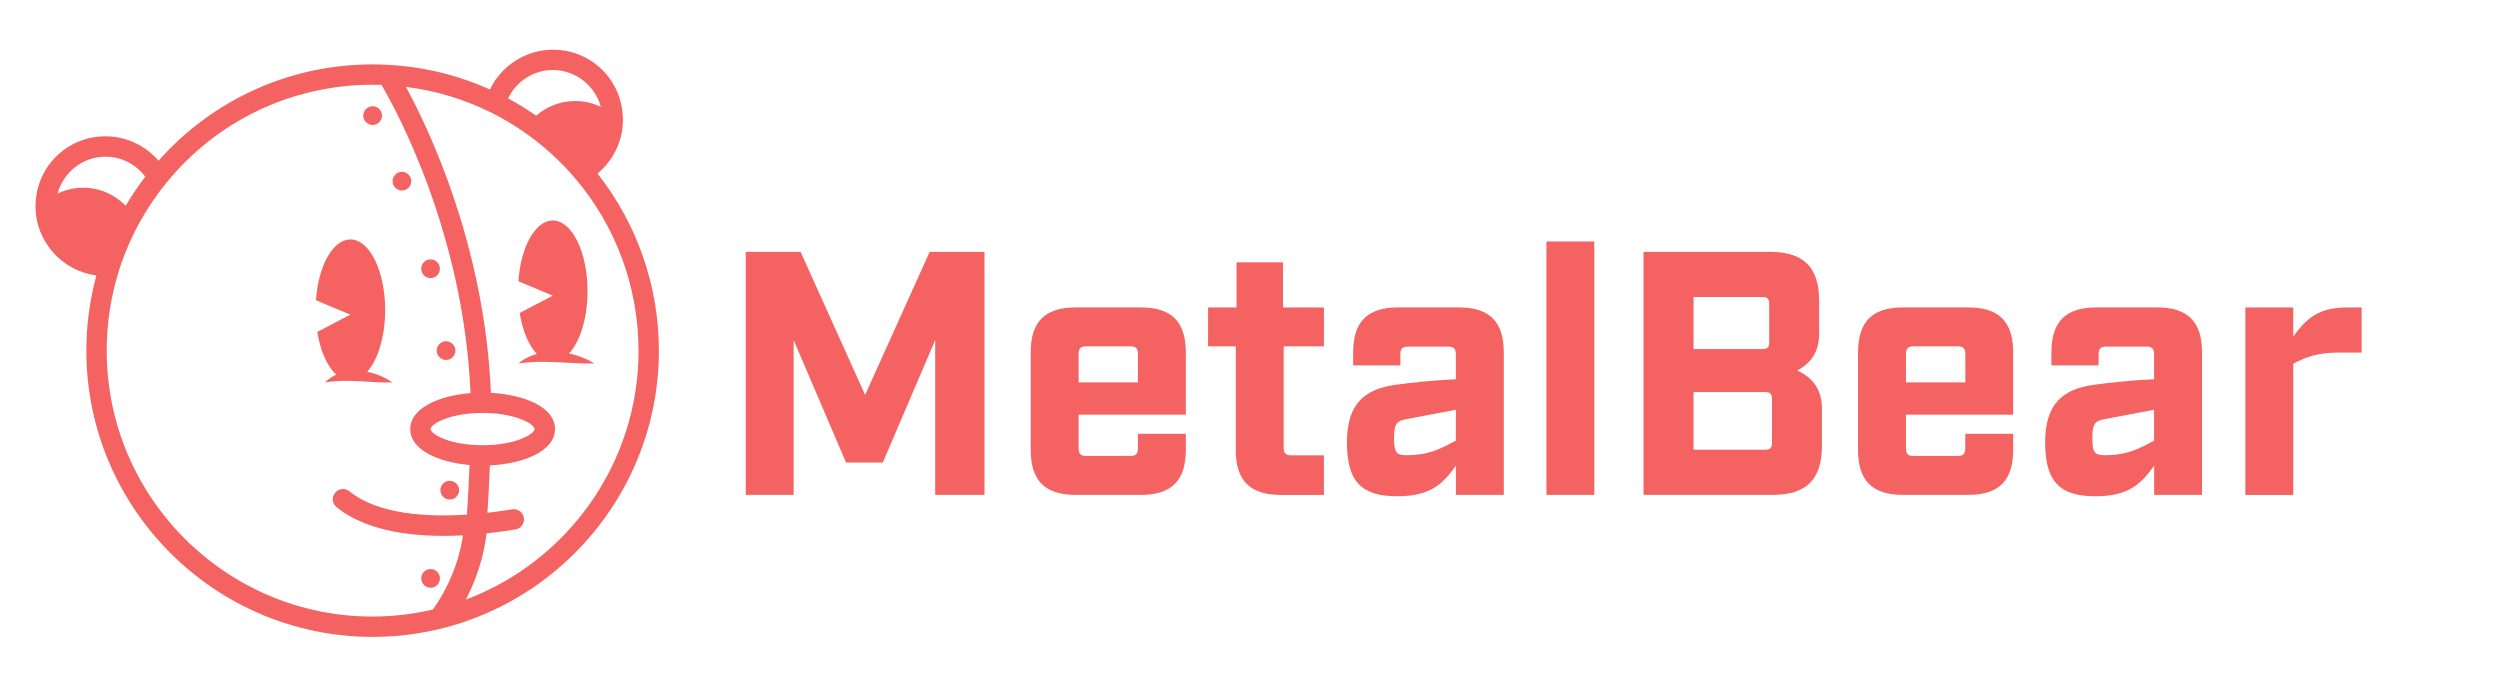
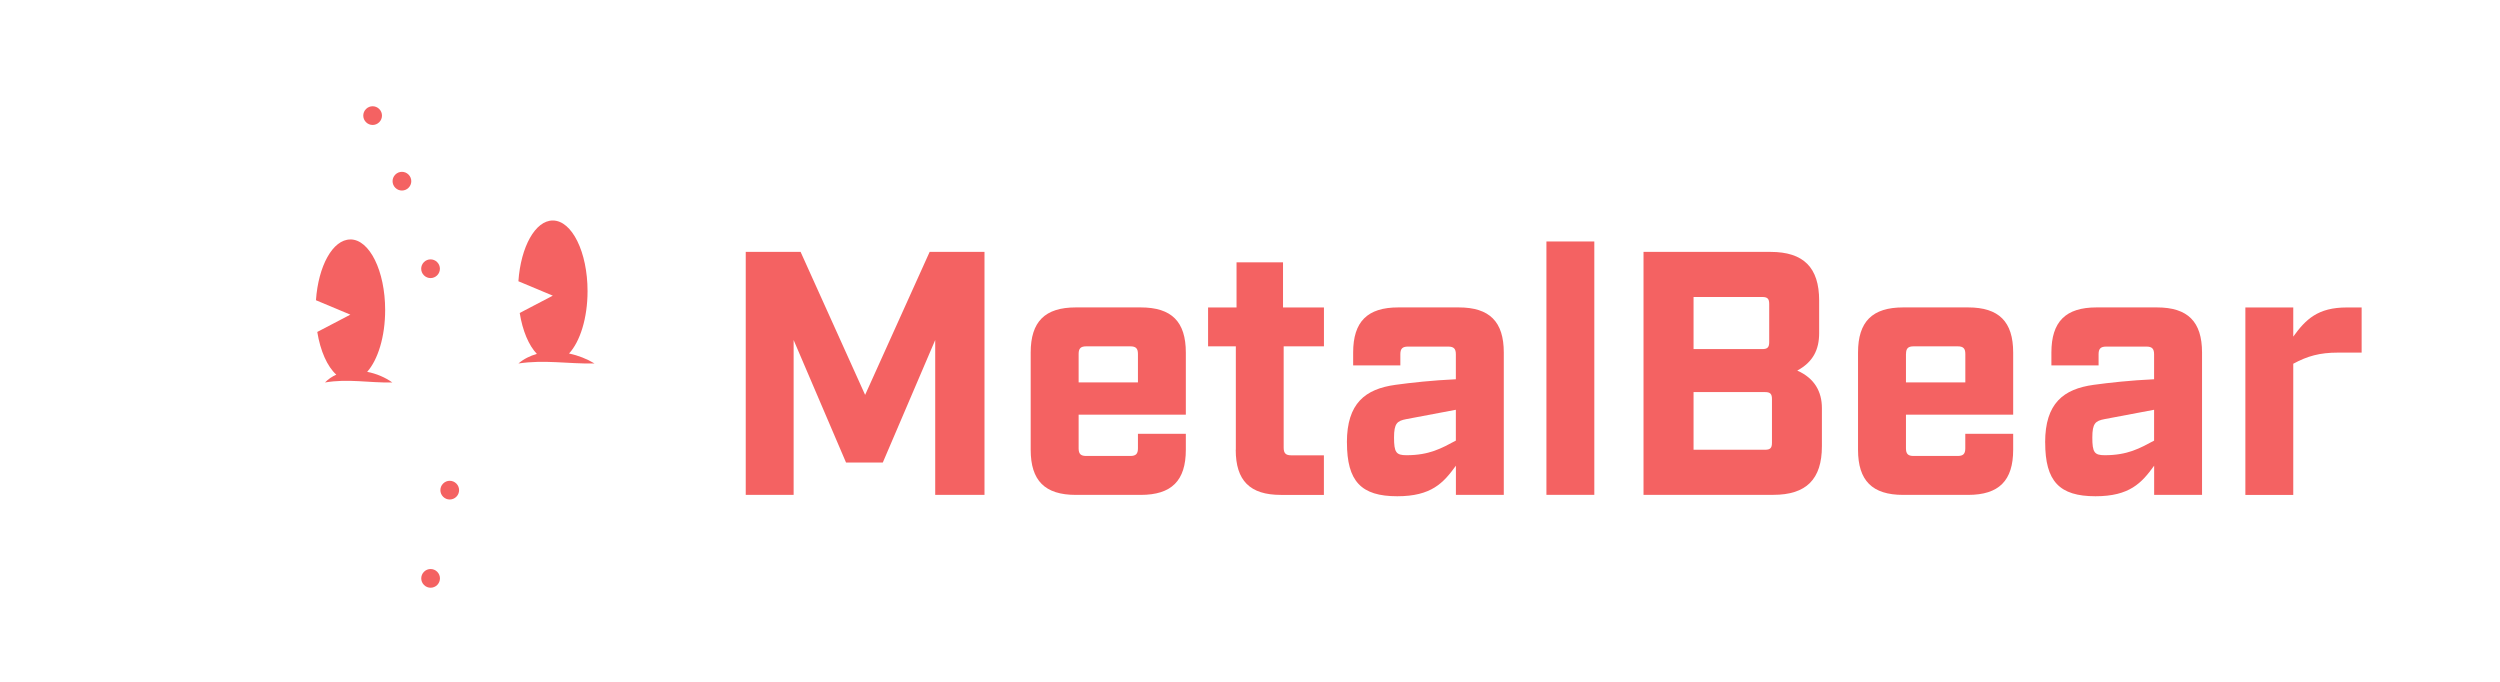
<svg xmlns="http://www.w3.org/2000/svg" width="352" height="96" viewBox="0 0 352 96" fill="none">
  <path d="M105.007 35.467H112.724L121.809 55.601L130.894 35.467H138.617V69.674H131.677V47.876L124.299 65.124H119.121L111.743 47.876V69.674H105V35.467H105.007Z" fill="#F46262" />
  <path d="M151.871 58.387V63.128C151.871 63.911 152.167 64.2 152.943 64.2H159.15C159.933 64.2 160.222 63.904 160.222 63.128V61.075H166.965V63.325C166.965 67.678 164.962 69.681 160.61 69.681H151.476C147.124 69.681 145.121 67.678 145.121 63.325V49.64C145.121 45.287 147.124 43.284 151.476 43.284H160.61C164.962 43.284 166.965 45.287 166.965 49.64V58.387H151.864H151.871ZM151.871 49.837V53.844H160.222V49.837C160.222 49.054 159.926 48.765 159.15 48.765H152.943C152.16 48.765 151.871 49.061 151.871 49.837Z" fill="#F46262" />
  <path d="M174.005 63.325V48.765H170.097V43.291H174.104V36.935H180.649V43.291H186.412V48.765H180.741V63.036C180.741 63.819 181.037 64.109 181.813 64.109H186.405V69.682H180.346C175.994 69.682 173.991 67.678 173.991 63.325H174.005Z" fill="#F46262" />
  <path d="M189.643 62.295C189.643 56.772 192.231 54.768 196.485 54.183C198.636 53.887 201.711 53.548 204.984 53.4V49.88C204.984 49.097 204.688 48.8 203.912 48.8H198.241C197.458 48.8 197.169 49.097 197.169 49.88V51.446H190.524V49.64C190.524 45.287 192.527 43.284 196.88 43.284H205.379C209.731 43.284 211.734 45.287 211.734 49.64V69.674H204.991V65.569C203.235 68.01 201.521 69.872 196.731 69.872C191.646 69.872 189.65 67.77 189.65 62.295H189.643ZM204.984 62.049V57.696L197.994 59.015C196.724 59.262 196.28 59.601 196.28 61.604C196.28 63.706 196.576 64.094 198.036 64.094C201.26 64.094 202.974 63.114 204.977 62.041L204.984 62.049Z" fill="#F46262" />
  <path d="M217.737 34H224.48V69.674H217.737V34Z" fill="#F46262" />
  <path d="M231.414 35.467H249.294C253.936 35.467 256.136 37.668 256.136 42.31V46.903C256.136 49.202 255.304 50.959 253.054 52.179C255.495 53.252 256.524 55.163 256.524 57.456V62.832C256.524 67.473 254.324 69.674 249.682 69.674H231.407V35.467H231.414ZM248.124 49.153C248.857 49.153 249.104 48.906 249.104 48.172V42.797C249.104 42.063 248.857 41.816 248.124 41.816H238.453V49.146H248.124V49.153ZM248.519 63.325C249.252 63.325 249.492 63.078 249.492 62.345V56.186C249.492 55.453 249.245 55.206 248.519 55.206H238.453V63.318H248.519V63.325Z" fill="#F46262" />
  <path d="M268.36 58.387V63.128C268.36 63.911 268.656 64.2 269.432 64.2H275.639C276.422 64.2 276.712 63.904 276.712 63.128V61.075H283.455V63.325C283.455 67.678 281.452 69.681 277.1 69.681H267.965C263.613 69.681 261.61 67.678 261.61 63.325V49.64C261.61 45.287 263.613 43.284 267.965 43.284H277.1C281.452 43.284 283.455 45.287 283.455 49.64V58.387H268.353H268.36ZM268.36 49.837V53.844H276.719V49.837C276.719 49.054 276.422 48.765 275.647 48.765H269.439C268.656 48.765 268.367 49.061 268.367 49.837H268.36Z" fill="#F46262" />
  <path d="M287.955 62.295C287.955 56.772 290.544 54.768 294.797 54.183C296.948 53.887 300.024 53.548 303.296 53.4V49.88C303.296 49.097 303 48.8 302.224 48.8H296.553C295.77 48.8 295.481 49.097 295.481 49.88V51.446H288.837V49.64C288.837 45.287 290.84 43.284 295.192 43.284H303.691C308.043 43.284 310.047 45.287 310.047 49.64V69.674H303.304V65.569C301.547 68.01 299.833 69.872 295.044 69.872C289.958 69.872 287.962 67.77 287.962 62.295H287.955ZM303.296 62.049V57.696L296.306 59.015C295.037 59.262 294.599 59.601 294.599 61.604C294.599 63.706 294.896 64.094 296.356 64.094C299.579 64.094 301.293 63.114 303.296 62.041V62.049Z" fill="#F46262" />
  <path d="M316.148 43.291H322.891V47.397C324.648 44.956 326.362 43.291 330.417 43.291H332.519V49.647H329.197C326.608 49.647 324.894 50.134 322.891 51.213V69.689H316.148V43.298V43.291Z" fill="#F46262" />
  <path d="M72.984 51.188C73.752 50.532 74.645 50.096 75.59 49.83C74.453 48.642 73.575 46.575 73.176 44.066L77.833 41.63L72.991 39.601C73.324 34.766 75.361 31.046 77.833 31.046C80.535 31.046 82.727 35.497 82.727 40.988C82.727 44.797 81.671 48.103 80.121 49.771C81.413 50.044 82.66 50.539 83.716 51.181C79.981 51.248 76.66 50.62 72.984 51.181V51.188Z" fill="#F46262" />
  <path d="M49.336 33.711C52.038 33.711 54.23 38.161 54.23 43.653C54.23 47.402 53.211 50.657 51.698 52.355C52.997 52.605 54.244 53.137 55.241 53.853C51.897 53.919 49.026 53.292 45.757 53.853C46.221 53.373 46.768 53.011 47.351 52.753C46.089 51.617 45.107 49.432 44.672 46.738L49.329 44.302L44.487 42.273C44.819 37.438 46.856 33.718 49.329 33.718L49.336 33.711Z" fill="#F46262" />
-   <path d="M5 29.032C5 28.736 5.015 28.434 5.044 28.139C5.502 23.038 9.716 19.193 14.846 19.193C17.747 19.193 20.47 20.477 22.323 22.632C29.977 13.99 40.856 9.067 52.466 9.067C53.145 9.067 53.846 9.089 54.621 9.126C59.632 9.391 64.452 10.565 68.984 12.609C70.585 9.236 74.032 7 77.863 7C82.992 7 87.199 10.845 87.664 15.953C87.686 16.241 87.709 16.543 87.709 16.838C87.709 17.104 87.701 17.377 87.679 17.577C87.672 17.739 87.657 17.894 87.635 18.064C87.583 18.448 87.531 18.743 87.472 19.001C87.436 19.171 87.391 19.326 87.354 19.474C87.303 19.658 87.251 19.828 87.192 19.997C87.059 20.389 86.904 20.773 86.742 21.097C86.675 21.238 86.602 21.378 86.52 21.525C86.196 22.138 85.79 22.721 85.332 23.245L85.28 23.304C85.229 23.363 85.184 23.415 85.133 23.466C84.926 23.695 84.697 23.924 84.483 24.116L84.166 24.396C84.166 24.396 84.136 24.419 84.122 24.426C89.709 31.512 92.772 40.302 92.772 49.365C92.772 71.589 74.689 89.672 52.466 89.672C30.242 89.672 12.159 71.589 12.159 49.365C12.159 45.771 12.639 42.221 13.569 38.782C8.742 38.154 5 34.028 5 29.032ZM84.594 15.052C83.797 12.063 81.037 9.856 77.855 9.856C75.132 9.856 72.681 11.458 71.545 13.857C72.844 14.558 74.099 15.325 75.279 16.145C75.346 16.196 75.412 16.248 75.486 16.292C76.962 15.008 78.881 14.226 80.992 14.226C82.284 14.226 83.502 14.521 84.594 15.045V15.052ZM89.901 49.365C89.901 40.457 86.72 31.822 80.941 25.061C78.808 22.566 76.365 20.359 73.656 18.507C72.327 17.584 70.903 16.735 69.427 15.982L69.124 15.835C65.345 13.953 61.33 12.757 57.16 12.233C60.415 18.226 68.238 34.626 69.124 55.314C73.781 55.565 78.143 57.3 78.143 60.414C78.143 63.529 73.685 65.308 68.976 65.529C68.888 67.788 68.77 70.024 68.629 72.202C69.98 72.047 71.168 71.869 72.106 71.714C72.881 71.582 73.626 72.106 73.759 72.888C73.892 73.67 73.368 74.408 72.585 74.541C71.39 74.74 70.002 74.94 68.511 75.102C68.113 78.342 67.109 81.523 65.596 84.424C79.782 79.095 89.908 65.389 89.908 49.365H89.901ZM67.95 62.688C72.711 62.688 75.272 61.071 75.272 60.414C75.272 59.758 72.704 58.141 67.95 58.141H67.899C63.175 58.156 60.621 59.758 60.621 60.414C60.621 61.071 63.138 62.651 67.788 62.688H67.95ZM52.466 86.808C55.381 86.808 58.215 86.461 60.939 85.826C63.153 82.749 64.622 79.125 65.19 75.375C64.29 75.427 63.36 75.449 62.43 75.449C57.012 75.449 51.263 74.534 47.388 71.404C46.775 70.91 46.679 70.01 47.174 69.389C47.668 68.777 48.569 68.674 49.189 69.175C53.255 72.453 60.193 72.822 65.744 72.46C65.891 70.179 66.017 67.84 66.113 65.47C61.736 65.087 57.765 63.359 57.765 60.414C57.765 57.47 61.81 55.698 66.253 55.351C65.264 32.751 55.787 15.48 53.713 11.953C53.285 11.938 52.864 11.93 52.466 11.93C41.092 11.93 30.471 17.008 23.326 25.865C22.064 27.422 20.92 29.098 19.924 30.84C18.647 33.091 17.606 35.453 16.824 37.866C15.628 41.579 15.023 45.446 15.023 49.373C15.023 70.017 31.822 86.815 52.466 86.815V86.808ZM11.709 26.433C14.064 26.433 16.174 27.415 17.702 28.965C18.536 27.555 19.459 26.183 20.455 24.884C19.149 23.12 17.075 22.057 14.846 22.057C11.665 22.057 8.904 24.264 8.107 27.253C9.2 26.729 10.418 26.433 11.709 26.433Z" fill="#F46262" />
  <path d="M51.536 17.207C51.019 16.691 51.019 15.864 51.536 15.348C52.052 14.831 52.879 14.831 53.396 15.348C53.912 15.864 53.912 16.691 53.396 17.207C52.879 17.724 52.052 17.724 51.536 17.207Z" fill="#F46262" />
  <path d="M57.521 24.581C58.038 25.098 58.038 25.924 57.521 26.441C57.005 26.957 56.178 26.957 55.661 26.441C55.145 25.924 55.145 25.098 55.661 24.581C56.178 24.064 57.005 24.064 57.521 24.581Z" fill="#F46262" />
  <path d="M61.551 36.907C62.068 37.423 62.068 38.25 61.551 38.767C61.035 39.283 60.208 39.283 59.691 38.767C59.175 38.25 59.175 37.423 59.691 36.907C60.208 36.39 61.035 36.39 61.551 36.907Z" fill="#F46262" />
-   <path d="M63.736 48.435C64.253 48.952 64.253 49.779 63.736 50.295C63.219 50.812 62.393 50.812 61.876 50.295C61.359 49.779 61.359 48.952 61.876 48.435C62.393 47.919 63.219 47.919 63.736 48.435Z" fill="#F46262" />
  <path d="M64.253 68.083C64.769 68.6 64.769 69.427 64.253 69.943C63.736 70.46 62.909 70.46 62.393 69.943C61.876 69.427 61.876 68.6 62.393 68.083C62.909 67.567 63.736 67.567 64.253 68.083Z" fill="#F46262" />
  <path d="M61.559 80.505C62.075 81.022 62.075 81.848 61.559 82.365C61.042 82.881 60.215 82.881 59.699 82.365C59.182 81.848 59.182 81.022 59.699 80.505C60.215 79.988 61.042 79.988 61.559 80.505Z" fill="#F46262" />
</svg>